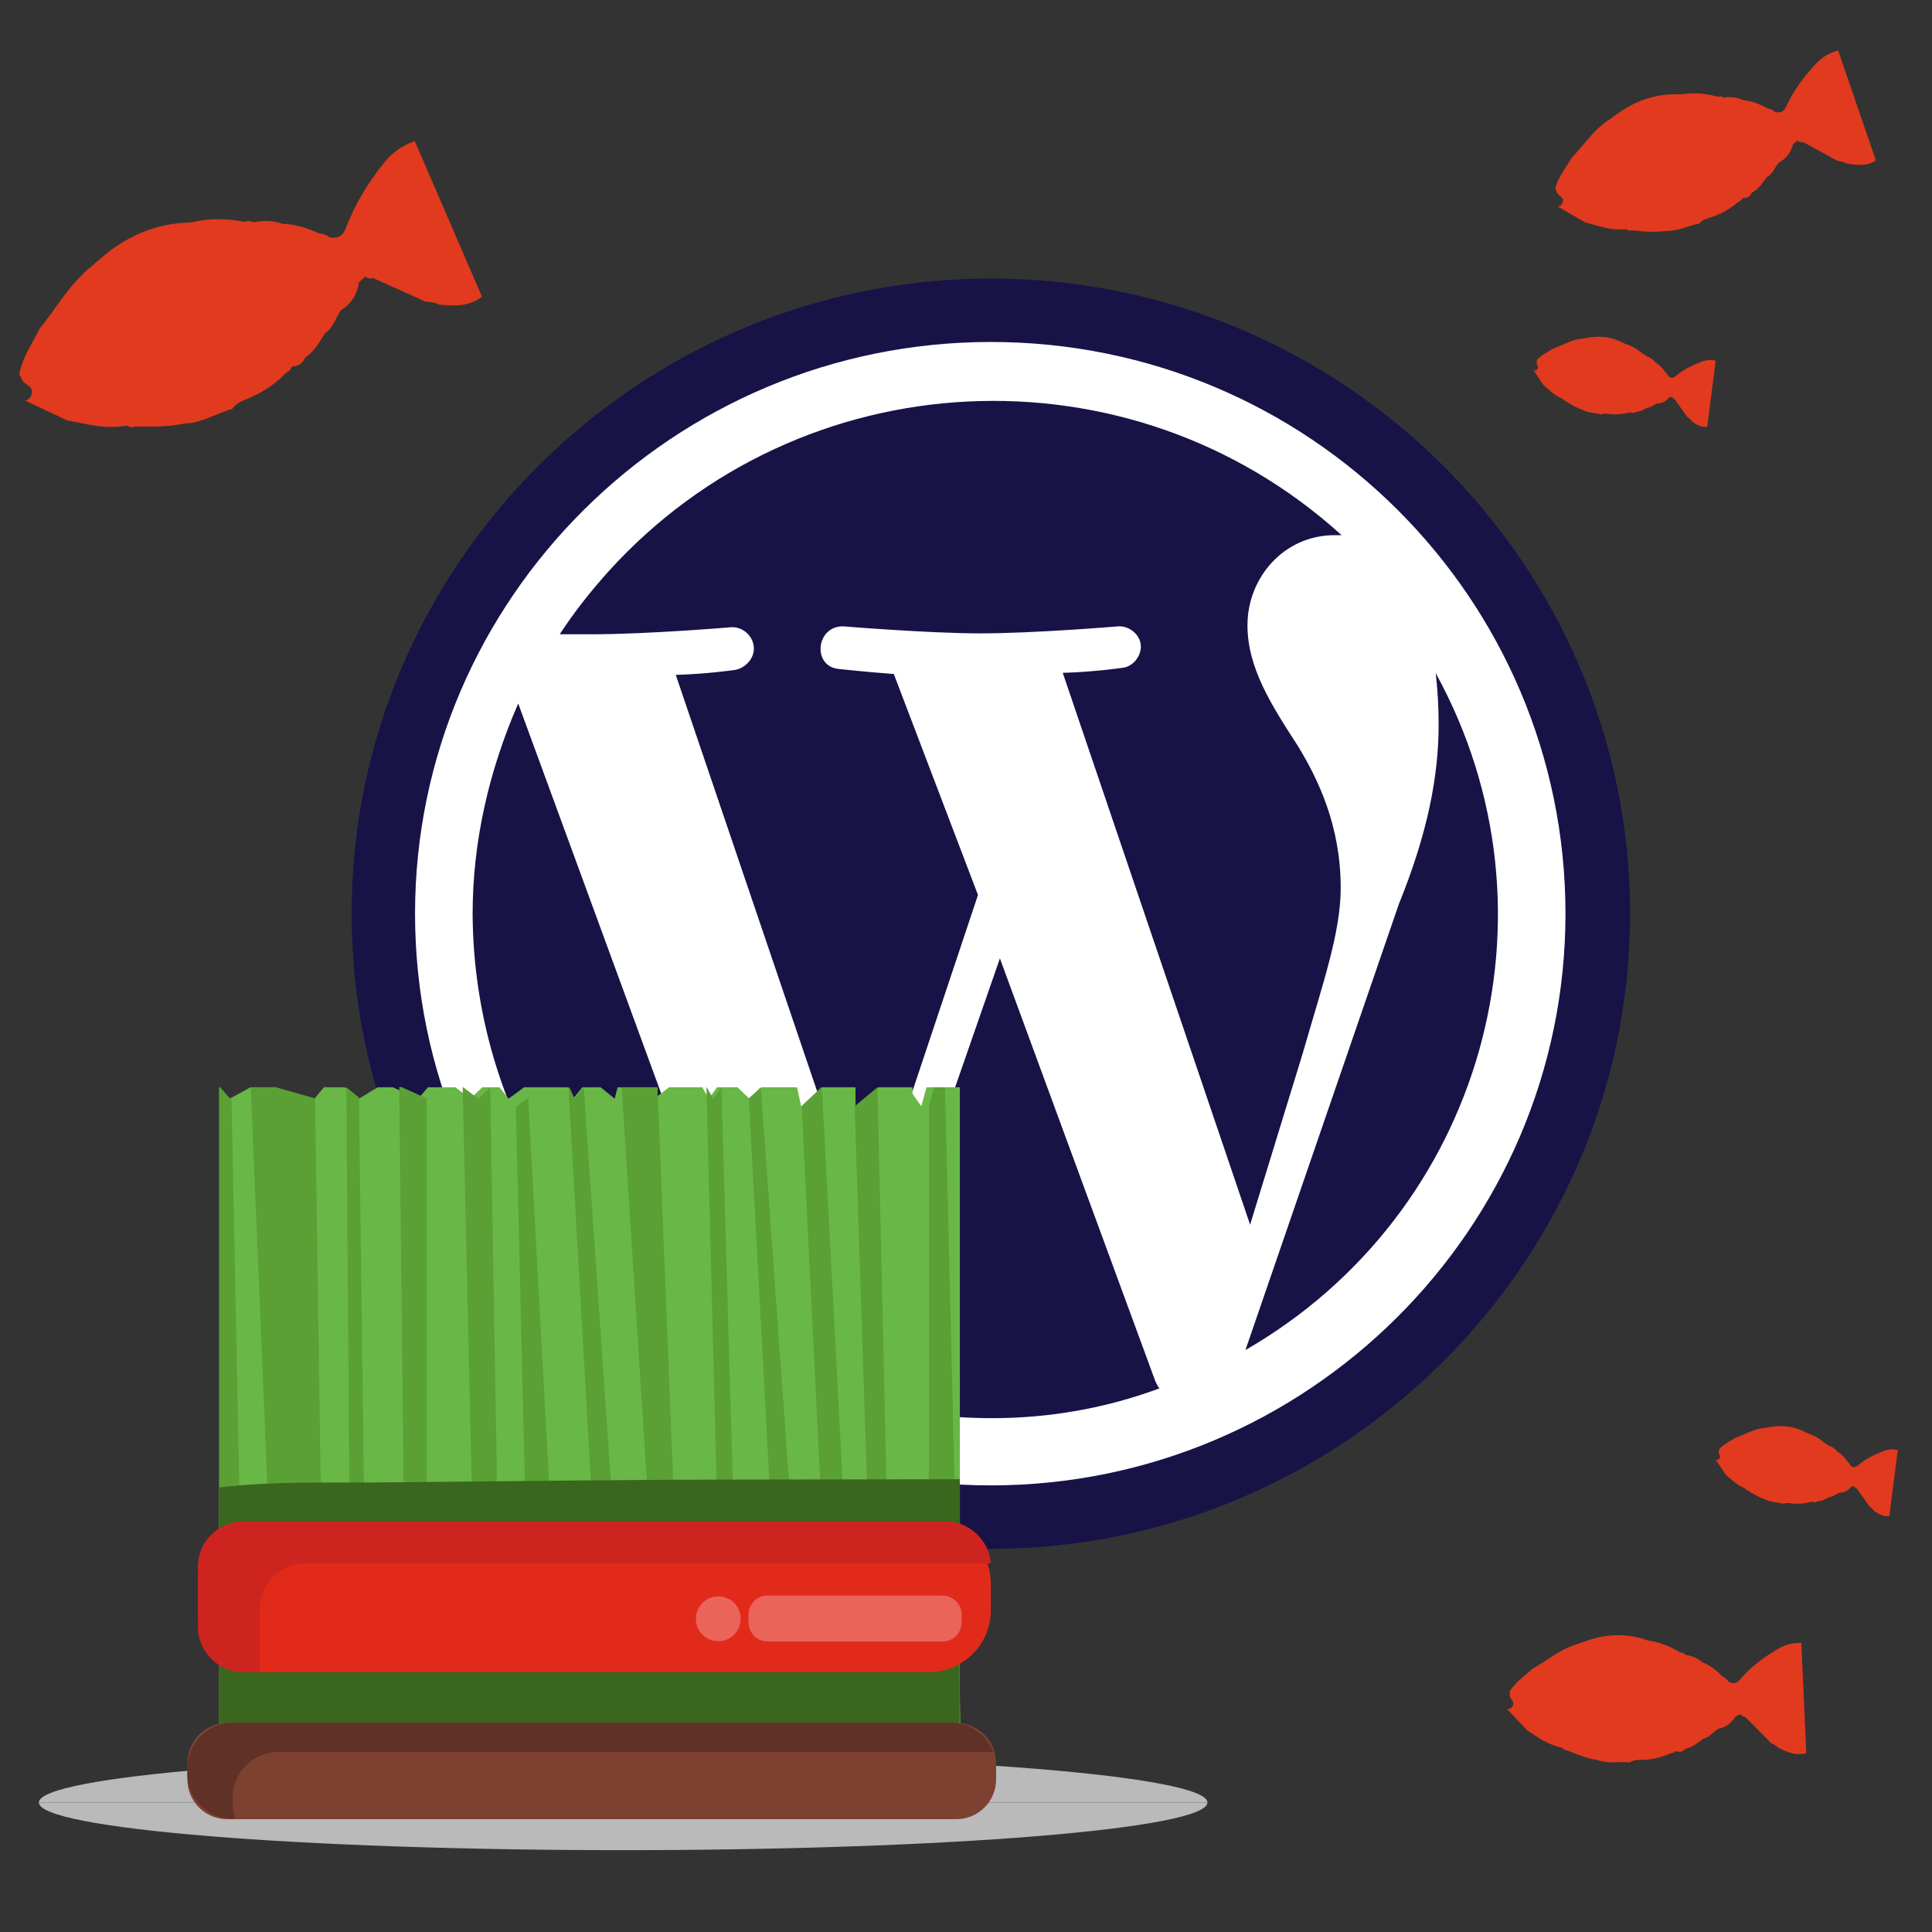
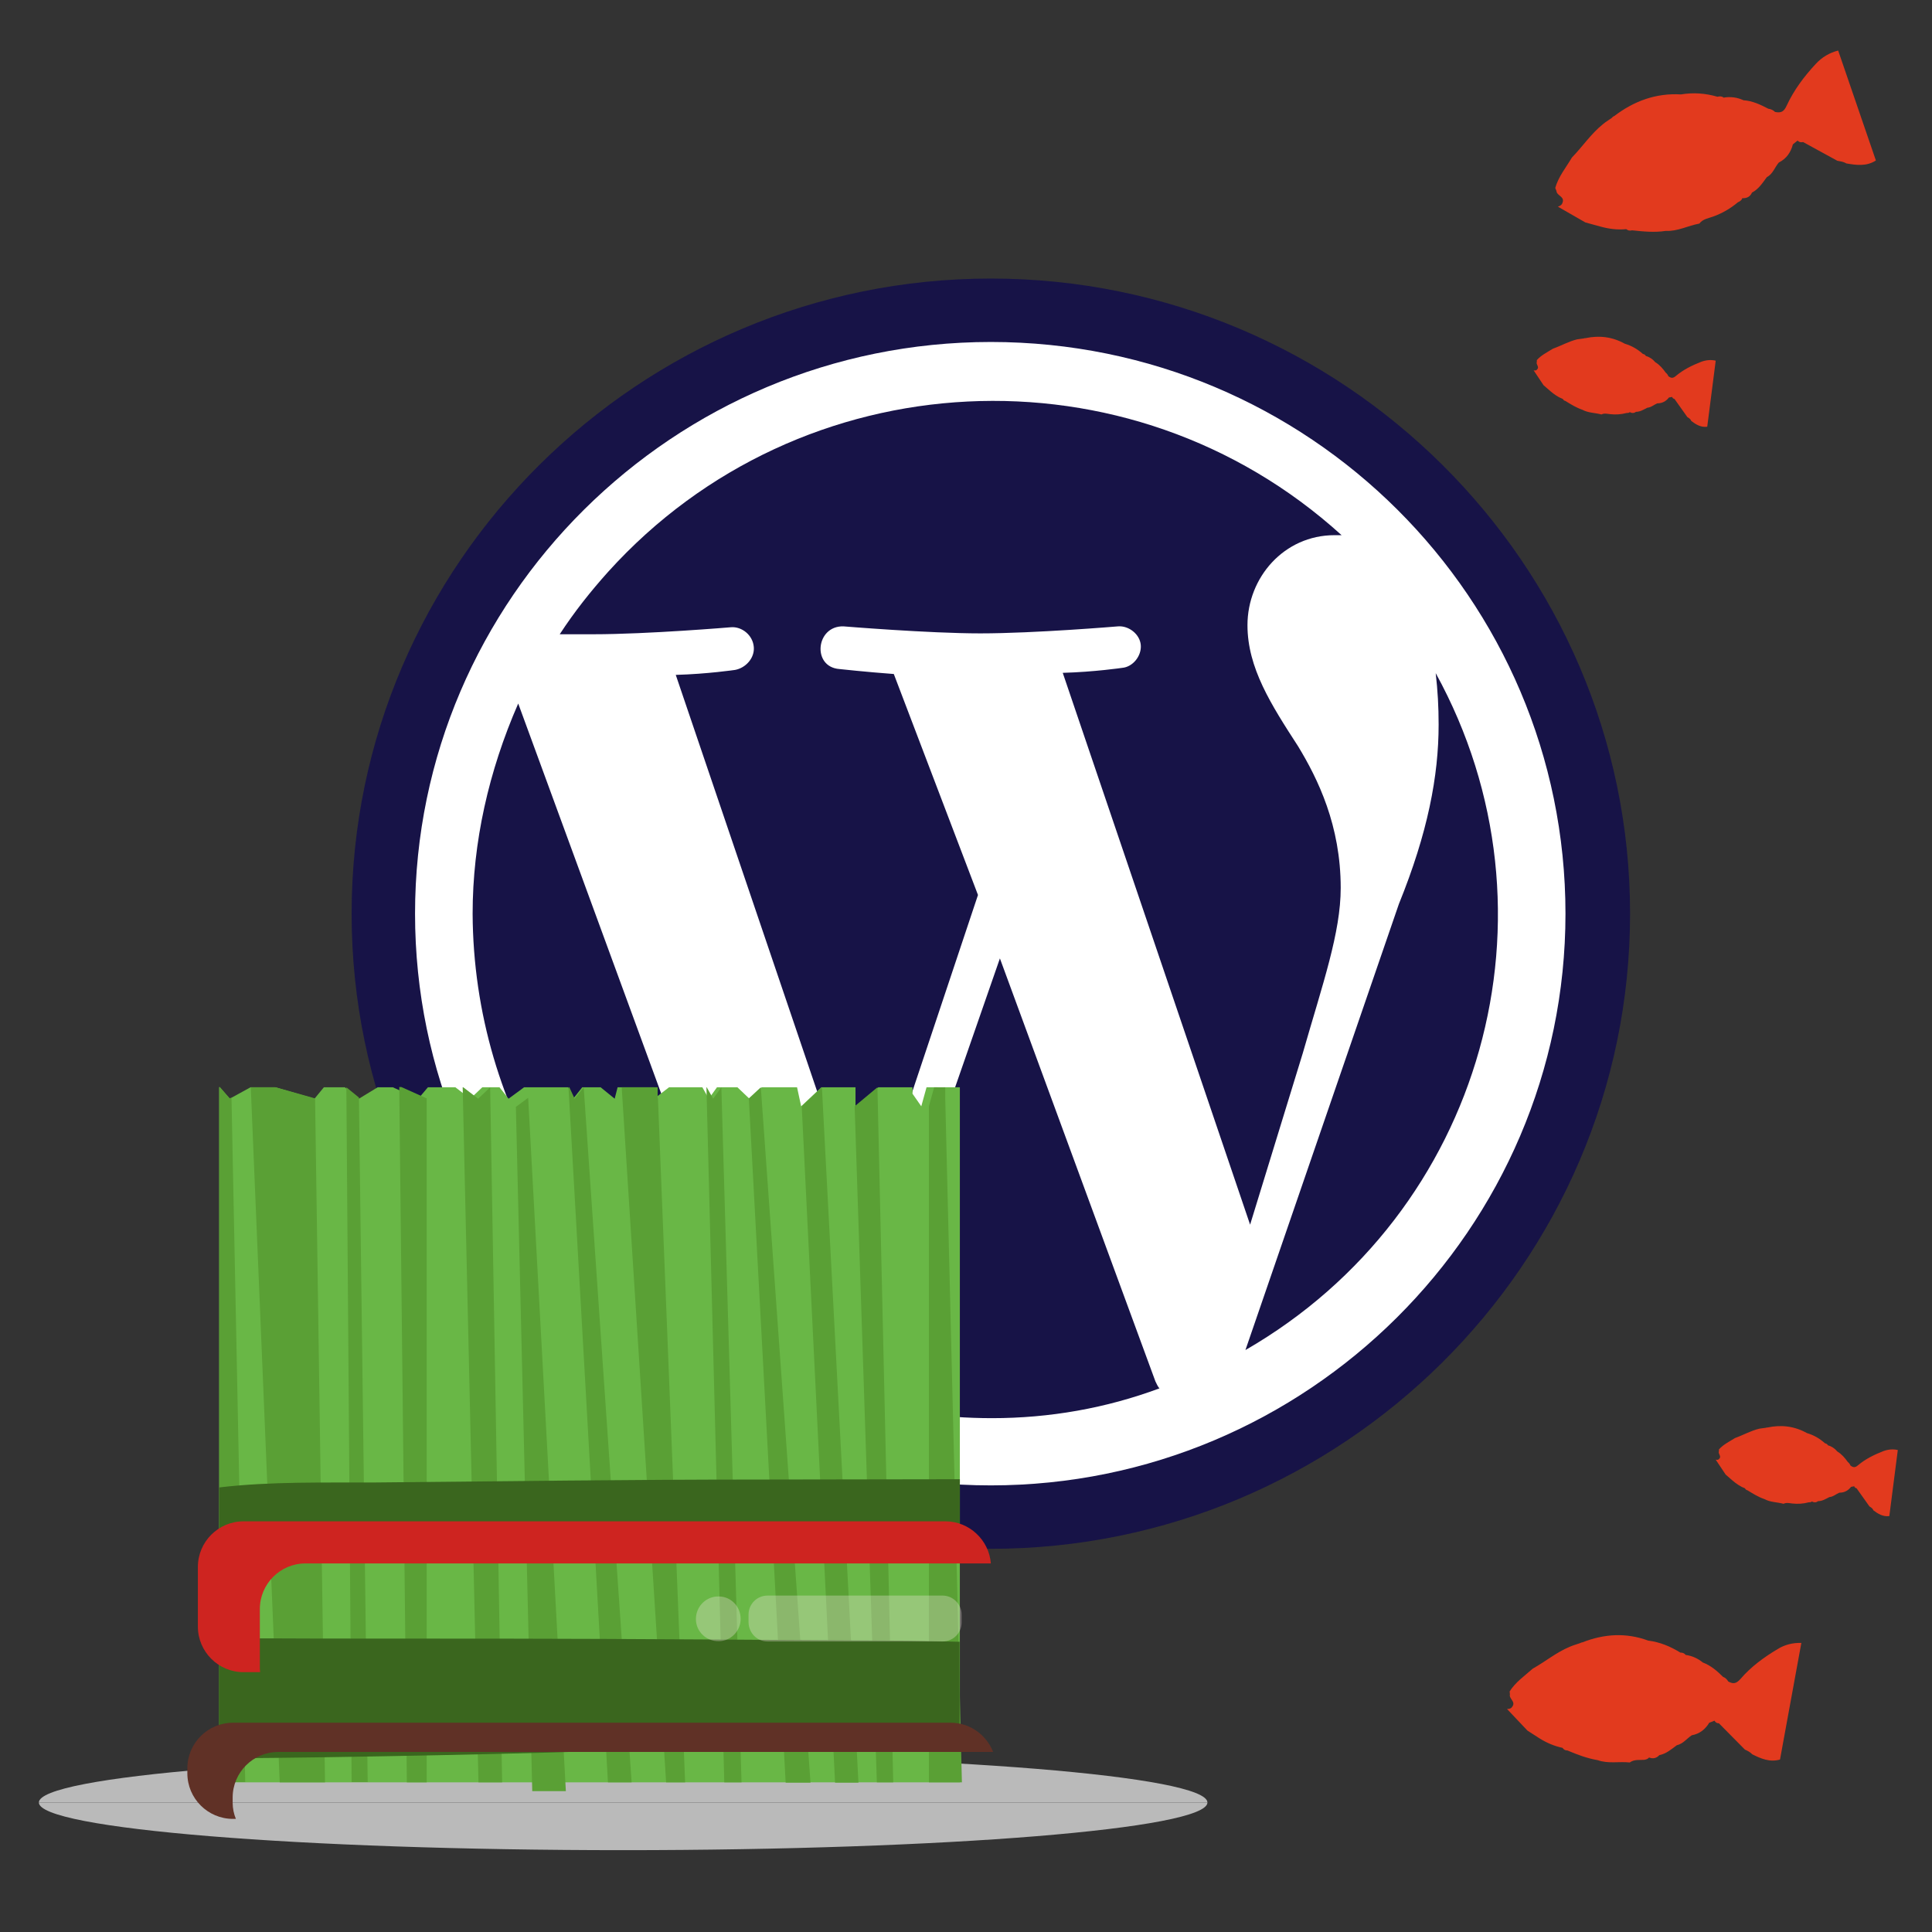
<svg xmlns="http://www.w3.org/2000/svg" version="1.1" id="Layer_1" x="0px" y="0px" viewBox="0 0 661 661" style="enable-background:new 0 0 661 661;" xml:space="preserve">
  <rect x="0" y="0" width="661" height="661" fill="#333333" stroke="none" />
  <style type="text/css">
	.st0{fill:#FFFFFF;}
	.st1{fill:#171347;}
	.st2{fill-rule:evenodd;clip-rule:evenodd;fill:#E23A1E;}
	.st3{fill-rule:evenodd;clip-rule:evenodd;fill:#BABABA;}
	.st4{fill-rule:evenodd;clip-rule:evenodd;fill:#69B746;}
	.st5{fill-rule:evenodd;clip-rule:evenodd;fill:#5AA035;}
	.st6{fill-rule:evenodd;clip-rule:evenodd;fill:#3A661E;}
	.st7{fill-rule:evenodd;clip-rule:evenodd;fill:#7C4131;}
	.st8{fill-rule:evenodd;clip-rule:evenodd;fill:#603126;}
	.st9{fill-rule:evenodd;clip-rule:evenodd;fill:#E22A1B;}
	.st10{fill-rule:evenodd;clip-rule:evenodd;fill:#CE2420;}
	.st11{fill-rule:evenodd;clip-rule:evenodd;fill:#FFEEEE;fill-opacity:0.3;}
</style>
  <circle class="st0" cx="338.9" cy="312.6" r="200.8" />
  <g>
    <path class="st1" d="M342.1,327.9l-52.2,150.2c15.9,4.7,32.5,7.1,49.5,7.1c19.7,0,39-3.4,57.3-10.2c-0.7-0.7-1-1.7-1.4-2.4   L342.1,327.9z M491.2,230.3c0.7,6.1,1,11.5,1,17.6c0,17.6-3.7,37-13.6,61.4l-52.5,152.6C507.5,415,536.3,312.3,491.2,230.3   L491.2,230.3z" />
    <path class="st1" d="M161.7,312.6c0.3,67.8,39,129.2,100,158.3l-84.4-230.2C167.2,263.8,161.7,288.2,161.7,312.6z M458.7,303.8   c0-21.4-7.8-37.3-14.6-48.5c-9.2-14.2-17.3-26.8-17.3-41.4c0-16.3,12.5-30.8,29.8-30.8h2.4c-72.5-65.8-185.1-60.3-250.9,12.5   c-6.1,6.8-11.5,13.6-16.6,21.4h11.5c18.6,0,47.1-2.4,47.1-2.4c3.7-0.3,7.5,2.7,7.8,6.8c0.3,3.7-2.7,7.1-6.4,7.8   c0,0-9.5,1.4-20.3,1.7L296,421.8l38.6-115.6l-28.8-75.6c-9.5-0.7-18.6-1.7-18.6-1.7c-9.5-0.7-8.1-14.9,1.4-14.6   c0,0,29.2,2.4,46.8,2.4c18.6,0,47.1-2.4,47.1-2.4c3.7-0.3,7.5,2.7,7.8,6.4c0.3,3.7-2.7,7.5-6.4,7.8l0,0c0,0-9.5,1.4-20.3,1.7   l64.1,188.8l18-58.6C452.6,336.4,458.7,319.1,458.7,303.8L458.7,303.8z" />
    <path class="st1" d="M339,95.3c-120.3,0-218.7,97.6-218.7,217.3S218.7,529.9,339,529.9s218.7-97.6,218.7-217.3S459.4,95.3,339,95.3   z M339,508.2c-108.8,0-197-87.8-197-195.6S230.5,117,339,117c108.8,0,196.6,87.8,196.6,195.6S447.2,508.2,339,508.2z" />
  </g>
-   <path class="st2" d="M616.3,562.1c-2.9-0.1-5.7,0.6-8.1,2.1c-4.7,2.8-9.2,6.1-12.7,10.2c-1.5,1.7-2.5,1.8-4.2,0.9l0,0  c-0.4-0.7-1-1.3-1.8-1.6c-2-2-4.2-3.9-6.9-4.9c-1.7-1.4-3.7-2.3-5.9-2.6c-0.4-0.6-1.1-0.8-1.8-0.8c-3.4-2.1-7-3.6-11-4.1  c-7.6-2.8-15.1-2.3-22.5,0.6c-0.3,0-0.6,0.2-0.9,0.3c-0.8,0.3-1.6,0.5-2.4,0.8c-0.3,0.1-0.7,0.3-1,0.4c0-0.1,0-0.2,0-0.3l0,0.3  c-4.6,1.9-8.4,5.1-12.7,7.5c-2.8,2.5-5.9,4.6-7.9,7.8l0.1,1c-0.4,1.5,2.1,2.5,0.8,4.2c-0.4,0.7-1.1,0.8-1.8,0.8l7,7.4l0,0l4.2,2.7  c2.4,1.5,5,2.6,7.8,3.2c0.4,0.6,0.9,0.9,1.7,0.9c3.3,1.4,6.7,2.7,10.3,3.3c3.6,1.3,7.4,0.4,11,0.8c1.5-1.1,3.3-0.8,4.9-0.9  c3.1-0.2,6.1-0.9,9-2.2c0.7-0.1,1.3-0.3,1.7-0.8c1.3,0.5,2.5,0.3,3.5-0.8l0,0c2.4-0.5,4.1-2,6-3.4v0c2.2-0.5,3.4-2.3,5.1-3.4  c2.7-0.5,4.6-2,6-4.3l1.8-0.7c0.3,0.6,0.8,0.9,1.5,0.9l0,0l8.9,9c0.9,0.4,1.7,0.8,2.4,1.5c0,0,0.1,0.1,0.1,0.1l0,0  c3,1.5,6,2.8,9.5,1.8" />
+   <path class="st2" d="M616.3,562.1c-2.9-0.1-5.7,0.6-8.1,2.1c-4.7,2.8-9.2,6.1-12.7,10.2c-1.5,1.7-2.5,1.8-4.2,0.9l0,0  c-0.4-0.7-1-1.3-1.8-1.6c-2-2-4.2-3.9-6.9-4.9c-1.7-1.4-3.7-2.3-5.9-2.6c-0.4-0.6-1.1-0.8-1.8-0.8c-3.4-2.1-7-3.6-11-4.1  c-7.6-2.8-15.1-2.3-22.5,0.6c-0.3,0-0.6,0.2-0.9,0.3c-0.8,0.3-1.6,0.5-2.4,0.8c-0.3,0.1-0.7,0.3-1,0.4c0-0.1,0-0.2,0-0.3l0,0.3  c-4.6,1.9-8.4,5.1-12.7,7.5c-2.8,2.5-5.9,4.6-7.9,7.8l0.1,1c-0.4,1.5,2.1,2.5,0.8,4.2c-0.4,0.7-1.1,0.8-1.8,0.8l7,7.4l0,0l4.2,2.7  c2.4,1.5,5,2.6,7.8,3.2c0.4,0.6,0.9,0.9,1.7,0.9c3.3,1.4,6.7,2.7,10.3,3.3c3.6,1.3,7.4,0.4,11,0.8c1.5-1.1,3.3-0.8,4.9-0.9  c0.7-0.1,1.3-0.3,1.7-0.8c1.3,0.5,2.5,0.3,3.5-0.8l0,0c2.4-0.5,4.1-2,6-3.4v0c2.2-0.5,3.4-2.3,5.1-3.4  c2.7-0.5,4.6-2,6-4.3l1.8-0.7c0.3,0.6,0.8,0.9,1.5,0.9l0,0l8.9,9c0.9,0.4,1.7,0.8,2.4,1.5c0,0,0.1,0.1,0.1,0.1l0,0  c3,1.5,6,2.8,9.5,1.8" />
  <path class="st3" d="M13.3,616.7c0-9,89.5-16.3,199.9-16.3s199.9,7.3,199.9,16.3" />
  <path class="st3" d="M413.1,616.7c0,9-89.5,16.3-199.9,16.3s-199.9-7.3-199.9-16.3" />
  <path class="st4" d="M320.8,375.9V372H317l-1.8,6.5l-3-4.3V372h-11.7l-7.8,6.5V372h-11.7l-6.9,6.5l-1.4-6.5h-12.1l-4.2,3.9l-4.1-3.9  h-7l-2.8,3.9l-2.2-3.9h-11.4l-5.1,3.9V372h-12.5l-1,3.9l-4.8-3.9h-6.3l-3.1,3.9l-1.7-3.9h-15.1l-5.3,3.9l-3.1-3.9H165l-4.1,3.9  l-5.1-3.9h-9.4l-3.3,3.9l-8.7-3.9h-5.2l-6.4,3.9L118,372h-7.2l-3.2,3.9L94.2,372h-8.5l-7.1,3.9l-3.4-3.9H75v237.8h253.4V372h-5.2  L320.8,375.9z" />
  <path class="st5" d="M260.3,372l-4.1,3.8l12.6,234.1h8.5L260.3,372z M317.8,609.8h11.3l-5.7-234V372h-3.8l-1.8,6.5V609.8z   M180.7,375.6l-4.2,3.1l5.6,234.1h11.5L180.7,375.6z M79.2,375.5l-0.6,0.3l-3.4-3.9H75v237.8h8.9L79.2,375.5z M122.8,375.5l-4.3-3.5  l1.8,237.7h5.5L122.8,375.5z M293.7,609.8L281.2,372l-6.9,6.5l11.4,231.4H293.7z M300,609.8h5.6L300.2,372l-7.8,6.5L300,609.8z   M158.5,372h-0.2l5.4,237.8h8.1L167.7,372l-4.1,3.9L158.5,372z M241.8,372h-0.1l6.1,237.8h5.9L246.8,372l-2.8,3.9L241.8,372z   M85.8,372l9.9,237.8h15.5l-3.4-234L94.3,372H85.8z M136.6,372l2.6,237.8h6.8v-234l-8.7-3.9H136.6z M194.8,372h-0.3l13.5,237.8h8.1  L199.7,372l-3.1,3.9L194.8,372z M212.7,372l15.2,237.8h6.5l-9.3-234.1l-0.1,0.1V372H212.7z" />
  <path class="st6" d="M328.3,506.1l-4.3,0l-64.7,0.1c-43.6,0-87.2,0.6-130.7,1c-17.5,0.1-35.9-0.4-53.6,1.7v22.4  c3.6,0.2,7.3,0.3,10.9,0.5c11.2,0.6,22.4,0.8,33.7,1.1c21.6,0.5,43.2,0.4,64.7,0.6c43.6,0.4,87.2,0.5,130.7,0.6l13.4,0V506.1z   M328.3,561.7c-8.2-0.2-16.3-0.4-24.5-0.4l-64.4-0.4c-43.4-0.3-86.8-0.3-130.2-0.3c-11.5,0-22.9-0.2-34.3,0.1v40.9  c12.3-0.1,24.5-0.2,36.8-0.4c25.5-0.4,50.9-0.9,76.4-1.6c46.8-1.4,93.5-3.4,140.2-6C328.3,593.5,328.3,561.7,328.3,561.7z" />
-   <path class="st7" d="M327.2,622.4H77.7c-7.5,0-13.6-6.1-13.6-13.6v-5.7c0-7.5,6.1-13.6,13.6-13.6h249.5c7.5,0,13.6,6.1,13.6,13.6  v5.7C340.8,616.3,334.7,622.4,327.2,622.4" />
  <path class="st8" d="M79.6,616.8V615c0-8.6,7-15.6,15.6-15.6h244.6c-2.3-5.8-7.9-10-14.5-10H79.7c-8.6,0-15.6,7-15.6,15.6v1.7  c0,8.6,7,15.6,15.6,15.6h1C80,620.6,79.6,618.7,79.6,616.8" />
-   <path class="st9" d="M317.8,572.1H89c-11.7,0-21.3-9.6-21.3-21.3v-8.9c0-11.7,9.6-21.3,21.3-21.3h228.7c11.7,0,21.3,9.6,21.3,21.3  v8.9C339.1,562.5,329.5,572.1,317.8,572.1" />
  <path class="st10" d="M88.9,570.9v-20.4c0-8.6,7-15.6,15.6-15.6H339c-0.6-8-7.4-14.4-15.5-14.4H83.3c-8.6,0-15.6,7-15.6,15.6v20.4  c0,8.6,7,15.6,15.6,15.6H89C89,571.7,88.9,571.3,88.9,570.9" />
  <path class="st11" d="M322.5,561.6h-59.9c-3.6,0-6.4-2.9-6.5-6.5v-2.7c0-3.6,2.9-6.5,6.5-6.5h59.9c3.5,0,6.5,2.9,6.5,6.5v2.7  C329,558.7,326.1,561.6,322.5,561.6 M253.4,553.7c0.1,4.2-3.3,7.8-7.5,7.8c-4.2,0.1-7.8-3.3-7.8-7.5c0-0.1,0-0.2,0-0.3  c0.1-4.2,3.6-7.6,7.8-7.5C250,546.2,253.3,549.5,253.4,553.7" />
  <path class="st2" d="M649.3,496.1c-1.7-0.4-3.4-0.2-5,0.4c-3.1,1.2-6.1,2.7-8.6,4.8c-1,0.9-1.7,0.8-2.6,0.1l0,0  c-0.2-0.5-0.5-0.9-0.9-1.2c-1-1.4-2.1-2.7-3.6-3.6c-0.8-1-2-1.8-3.2-2.1c-0.2-0.4-0.5-0.6-1-0.7c-1.8-1.6-3.8-2.8-6.2-3.5  c-4.3-2.4-8.8-2.9-13.5-1.9c-0.2,0-0.4,0-0.6,0.1c-0.5,0.1-1,0.1-1.5,0.2c-0.2,0-0.4,0.1-0.7,0.1c0-0.1,0-0.1,0-0.2l0,0.2  c-2.9,0.7-5.5,2.2-8.3,3.2c-1.9,1.2-4,2.2-5.5,3.9l0,0.6c-0.4,0.9,1,1.7,0.1,2.6c-0.3,0.4-0.7,0.4-1.2,0.3l3.4,5.1l0,0l2.3,2  c1.3,1.1,2.7,2.1,4.3,2.7c0.2,0.4,0.5,0.6,0.9,0.7c1.8,1.1,3.7,2.3,5.8,3c2,1.1,4.3,1,6.5,1.6c1-0.5,2-0.2,3-0.1  c1.9,0.2,3.7,0.1,5.6-0.4c0.4,0,0.8,0,1.1-0.3c0.7,0.4,1.5,0.4,2.1-0.1l0,0c1.5,0,2.7-0.8,3.9-1.4l0,0c1.3-0.1,2.2-1,3.4-1.5  c1.7,0,3-0.7,4-2l1.1-0.2c0.1,0.4,0.4,0.6,0.8,0.7l0,0l4.4,6.2c0.5,0.3,1,0.6,1.3,1.2c0,0,0,0.1,0,0.1l0,0c1.6,1.2,3.3,2.3,5.5,2" />
-   <path class="st2" d="M141.9,48.3c-4.2,1.4-7.9,4-10.6,7.5c-5.3,6.7-9.8,13.9-12.8,21.8c-1.2,3.3-2.6,3.9-5.5,3.7l-0.1,0  c-1-0.8-2.2-1.3-3.5-1.4c-4.1-1.7-8.2-3.3-12.7-3.3c-3.2-1.2-6.7-1.3-10-0.5c-1-0.6-2-0.6-3-0.2c-6.1-1.2-12.2-1.3-18.2,0.2  c-12.6,0.2-23.2,5.1-32.3,13.4c-0.4,0.2-0.8,0.6-1.1,1c-1,0.8-2,1.6-3,2.5c-0.4,0.4-0.8,0.8-1.2,1.2c-0.1-0.2-0.1-0.3-0.2-0.4  l0.2,0.5c-5.6,5.3-9.3,12.1-14.2,17.9c-2.6,5.2-6,10-7.1,15.8l0.7,1.3c0.3,2.4,4.5,2.4,3.5,5.6c-0.2,1.2-1.1,1.8-2.1,2.2l14.2,6.7  l0,0l7.6,1.5c4.3,0.8,8.6,1.1,13,0.3c0.9,0.6,1.9,0.8,2.9,0.3c5.6,0.1,11.2,0.2,16.7-1c5.9-0.1,10.9-3.5,16.4-5  c1.5-2.4,4.3-3,6.6-4.1c4.4-2,8.4-4.7,11.7-8.2c0.9-0.5,1.8-1.1,2-2.2c2.2-0.1,3.8-1,4.6-3.1l0,0c3.2-2,4.8-5.2,6.8-8.3l0,0  c2.9-1.9,3.6-5.2,5.4-7.8c3.6-2.3,5.6-5.5,6.2-9.6l2.2-2c0.8,0.7,1.7,0.8,2.8,0.5l0,0.1l17.8,8c1.5,0.1,3,0.2,4.3,0.9  c0.1,0,0.1,0.1,0.2,0.1l0,0c5.2,0.5,10.3,0.8,14.8-2.7" />
  <path class="st2" d="M587,123.4c-1.7-0.4-3.4-0.2-5,0.4c-3.1,1.2-6.1,2.7-8.6,4.8c-1,0.9-1.7,0.8-2.6,0.1l0,0  c-0.2-0.5-0.5-0.9-0.9-1.2c-1-1.4-2.1-2.7-3.6-3.6c-0.8-1-2-1.8-3.2-2.1c-0.2-0.4-0.5-0.6-1-0.7c-1.8-1.6-3.8-2.8-6.2-3.5  c-4.3-2.4-8.8-2.9-13.5-1.9c-0.2,0-0.4,0-0.6,0.1c-0.5,0.1-1,0.1-1.5,0.2c-0.2,0-0.4,0.1-0.7,0.1c0-0.1,0-0.1,0-0.2l0,0.2  c-2.9,0.7-5.5,2.2-8.3,3.2c-1.9,1.2-4,2.2-5.5,3.9l0,0.6c-0.4,0.9,1,1.7,0.1,2.6c-0.3,0.4-0.7,0.4-1.2,0.3l3.4,5.1l0,0l2.3,2  c1.3,1.1,2.7,2.1,4.3,2.7c0.2,0.4,0.5,0.6,0.9,0.7c1.8,1.1,3.7,2.3,5.8,3c2,1.1,4.3,1,6.5,1.6c1-0.5,2-0.2,3-0.1  c1.9,0.2,3.7,0.1,5.6-0.4c0.4,0,0.8,0,1.1-0.3c0.7,0.4,1.5,0.4,2.1-0.1l0,0c1.5,0,2.7-0.8,3.9-1.4l0,0c1.3-0.1,2.2-1,3.4-1.5  c1.7,0,3-0.7,4-2l1.1-0.2c0.1,0.4,0.4,0.6,0.8,0.7l0,0l4.4,6.2c0.5,0.3,1,0.6,1.3,1.2c0,0,0,0.1,0,0.1l0,0c1.6,1.2,3.3,2.3,5.5,2" />
  <path class="st2" d="M628.9,17.3c-2.9,0.7-5.6,2.3-7.7,4.6c-4,4.3-7.5,9-9.9,14.2c-1,2.2-2,2.6-4,2.2l0,0c-0.6-0.6-1.4-1-2.3-1.1  c-2.7-1.4-5.4-2.7-8.5-2.9c-2.1-1-4.5-1.3-6.8-0.9c-0.6-0.5-1.3-0.5-2.1-0.3c-4.1-1.2-8.2-1.5-12.5-0.8c-8.6-0.5-16.1,2.3-22.8,7.4  c-0.3,0.1-0.6,0.3-0.8,0.6c-0.7,0.5-1.5,1-2.2,1.5c-0.3,0.2-0.6,0.5-0.9,0.7c0-0.1-0.1-0.2-0.1-0.3l0.1,0.3  c-4.1,3.3-7,7.7-10.6,11.4c-2,3.4-4.6,6.5-5.7,10.4l0.4,1c0.1,1.7,2.9,1.9,2.1,4c-0.2,0.8-0.9,1.2-1.6,1.4l9.4,5.4l0,0l5.1,1.4  c2.9,0.8,5.8,1.2,8.9,0.9c0.6,0.5,1.2,0.6,2,0.4c3.8,0.4,7.6,0.8,11.5,0.2c4.1,0.2,7.6-1.8,11.5-2.5c1.2-1.6,3.1-1.8,4.7-2.4  c3.1-1.1,6-2.8,8.5-4.9c0.7-0.3,1.3-0.7,1.5-1.4c1.5,0.1,2.7-0.5,3.3-1.9l0,0c2.3-1.2,3.6-3.3,5.1-5.3l0,0c2.1-1.1,2.7-3.4,4.1-5  c2.6-1.3,4.1-3.5,4.8-6.2l1.6-1.3c0.5,0.5,1.1,0.7,1.9,0.5l0,0l11.7,6.4c1,0.2,2,0.3,2.9,0.8c0,0,0.1,0.1,0.1,0.1l0,0  c3.5,0.6,7,1.1,10.2-1" />
</svg>